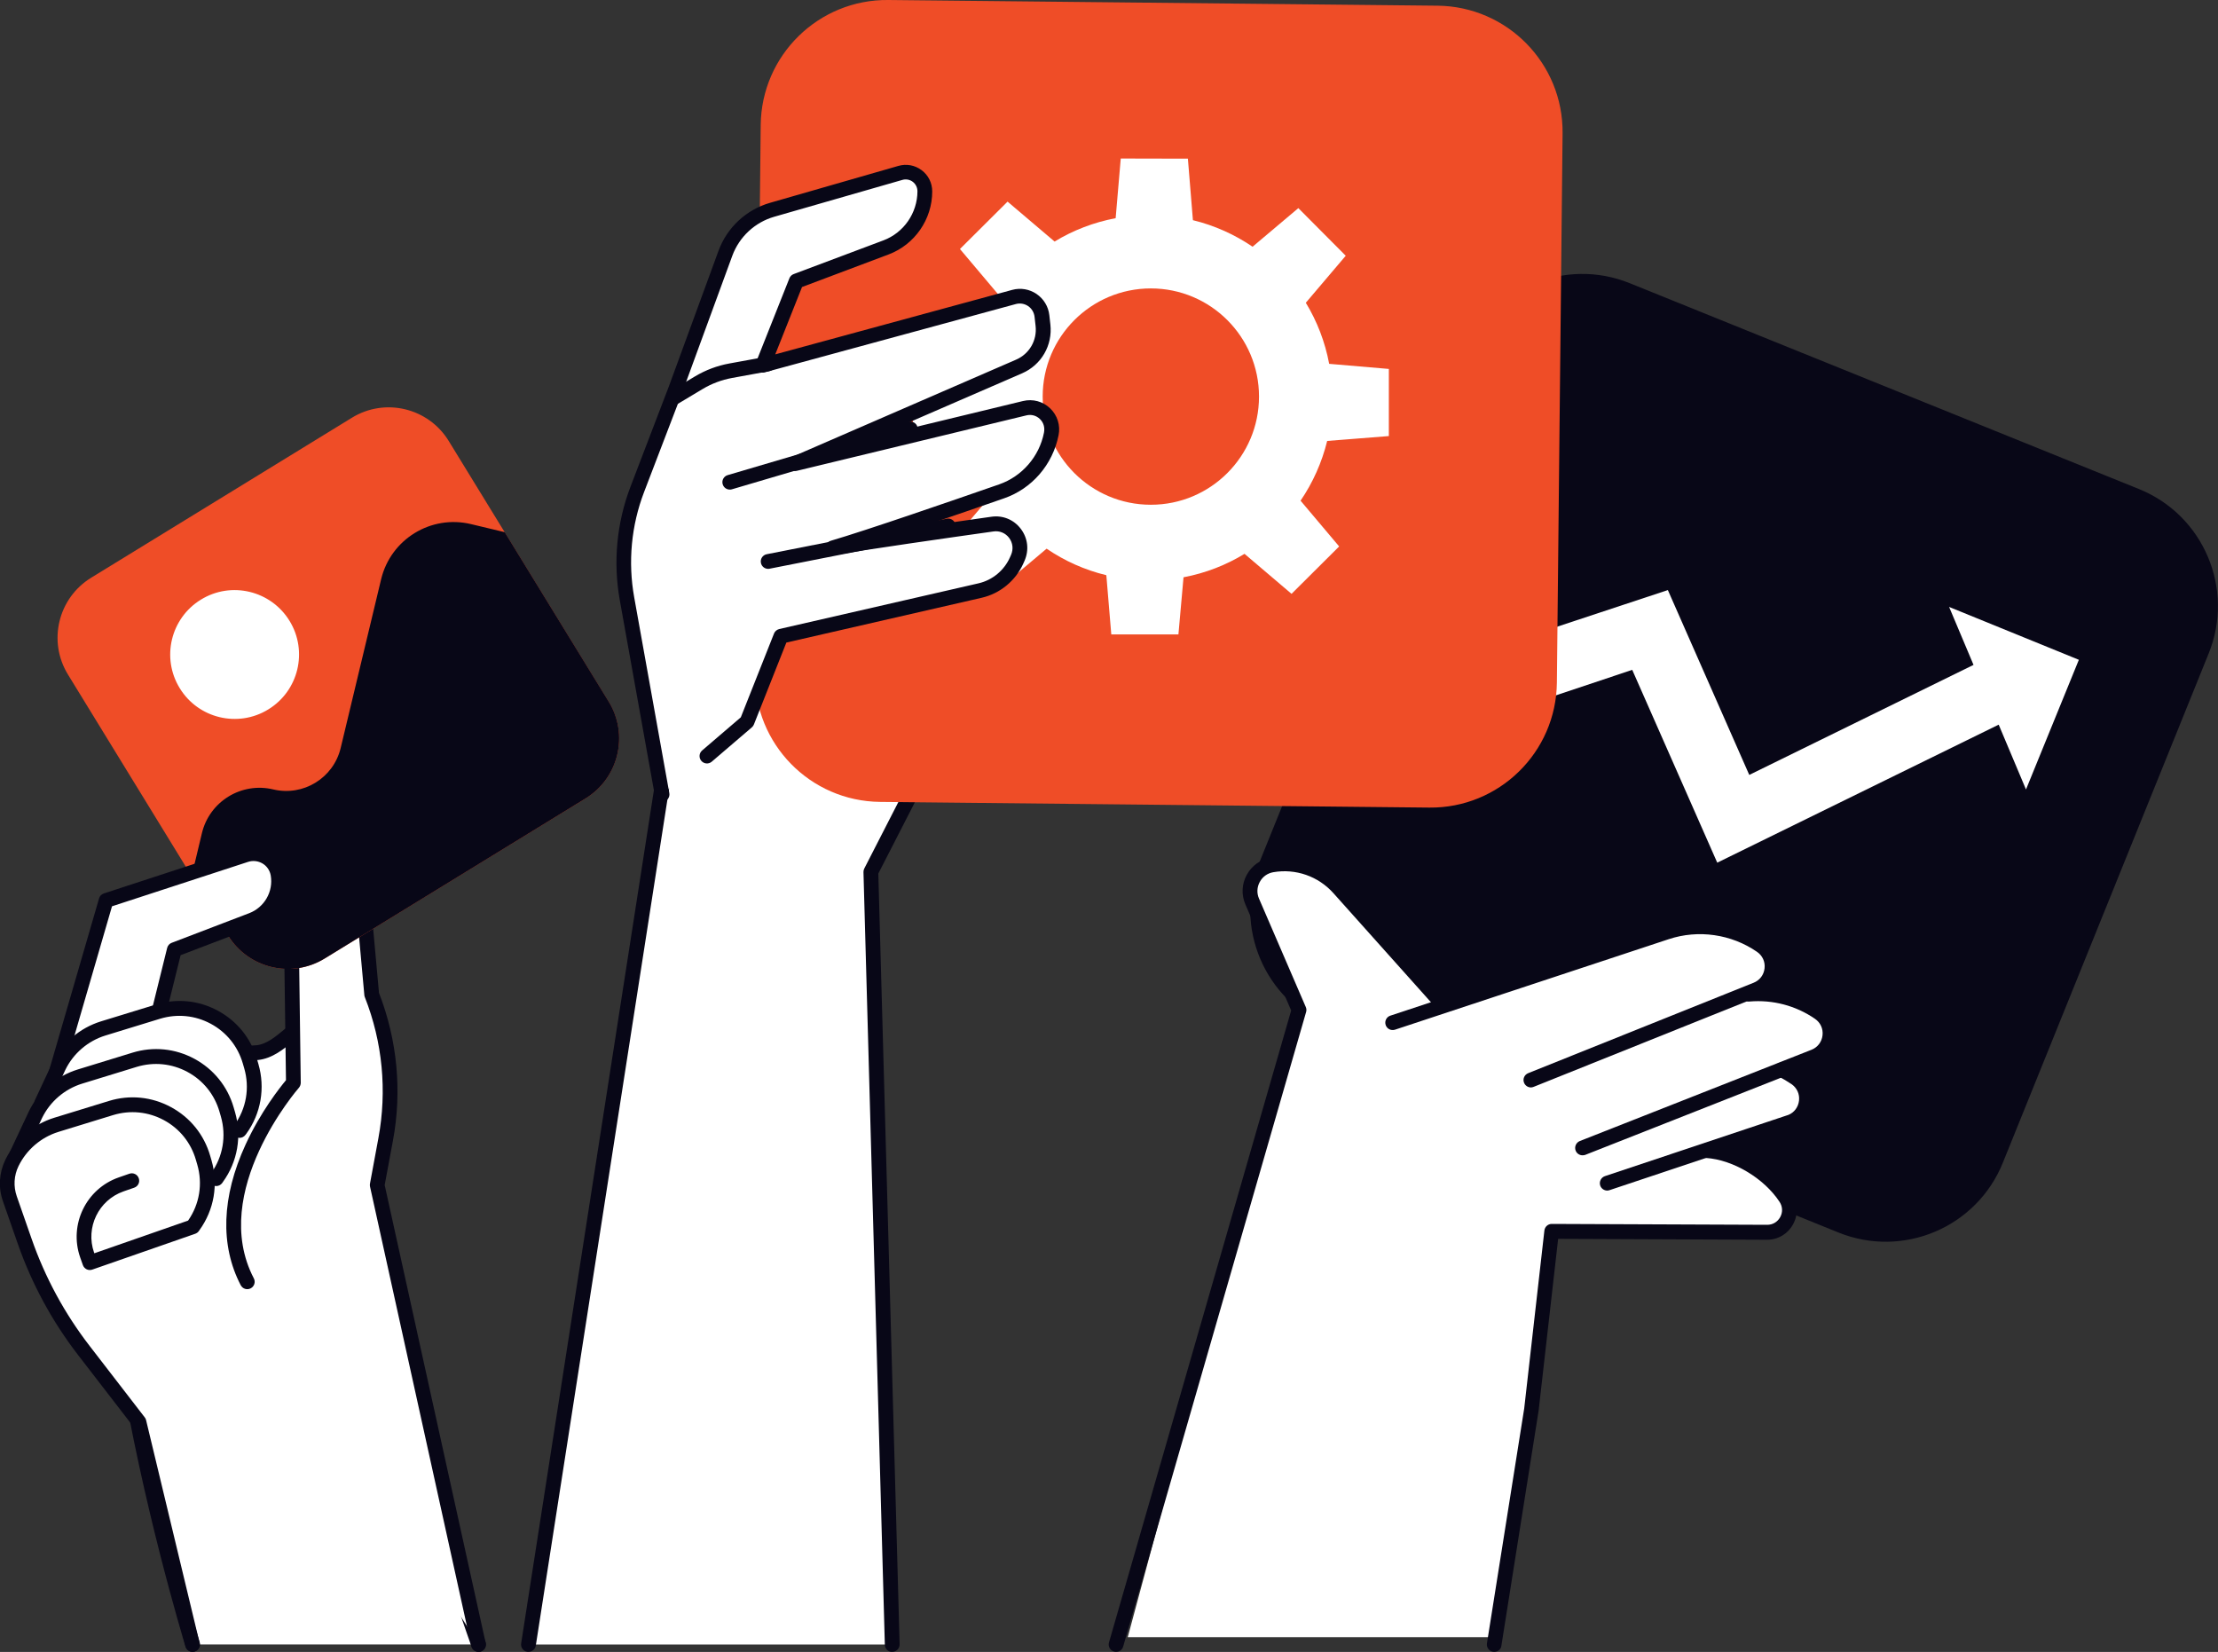
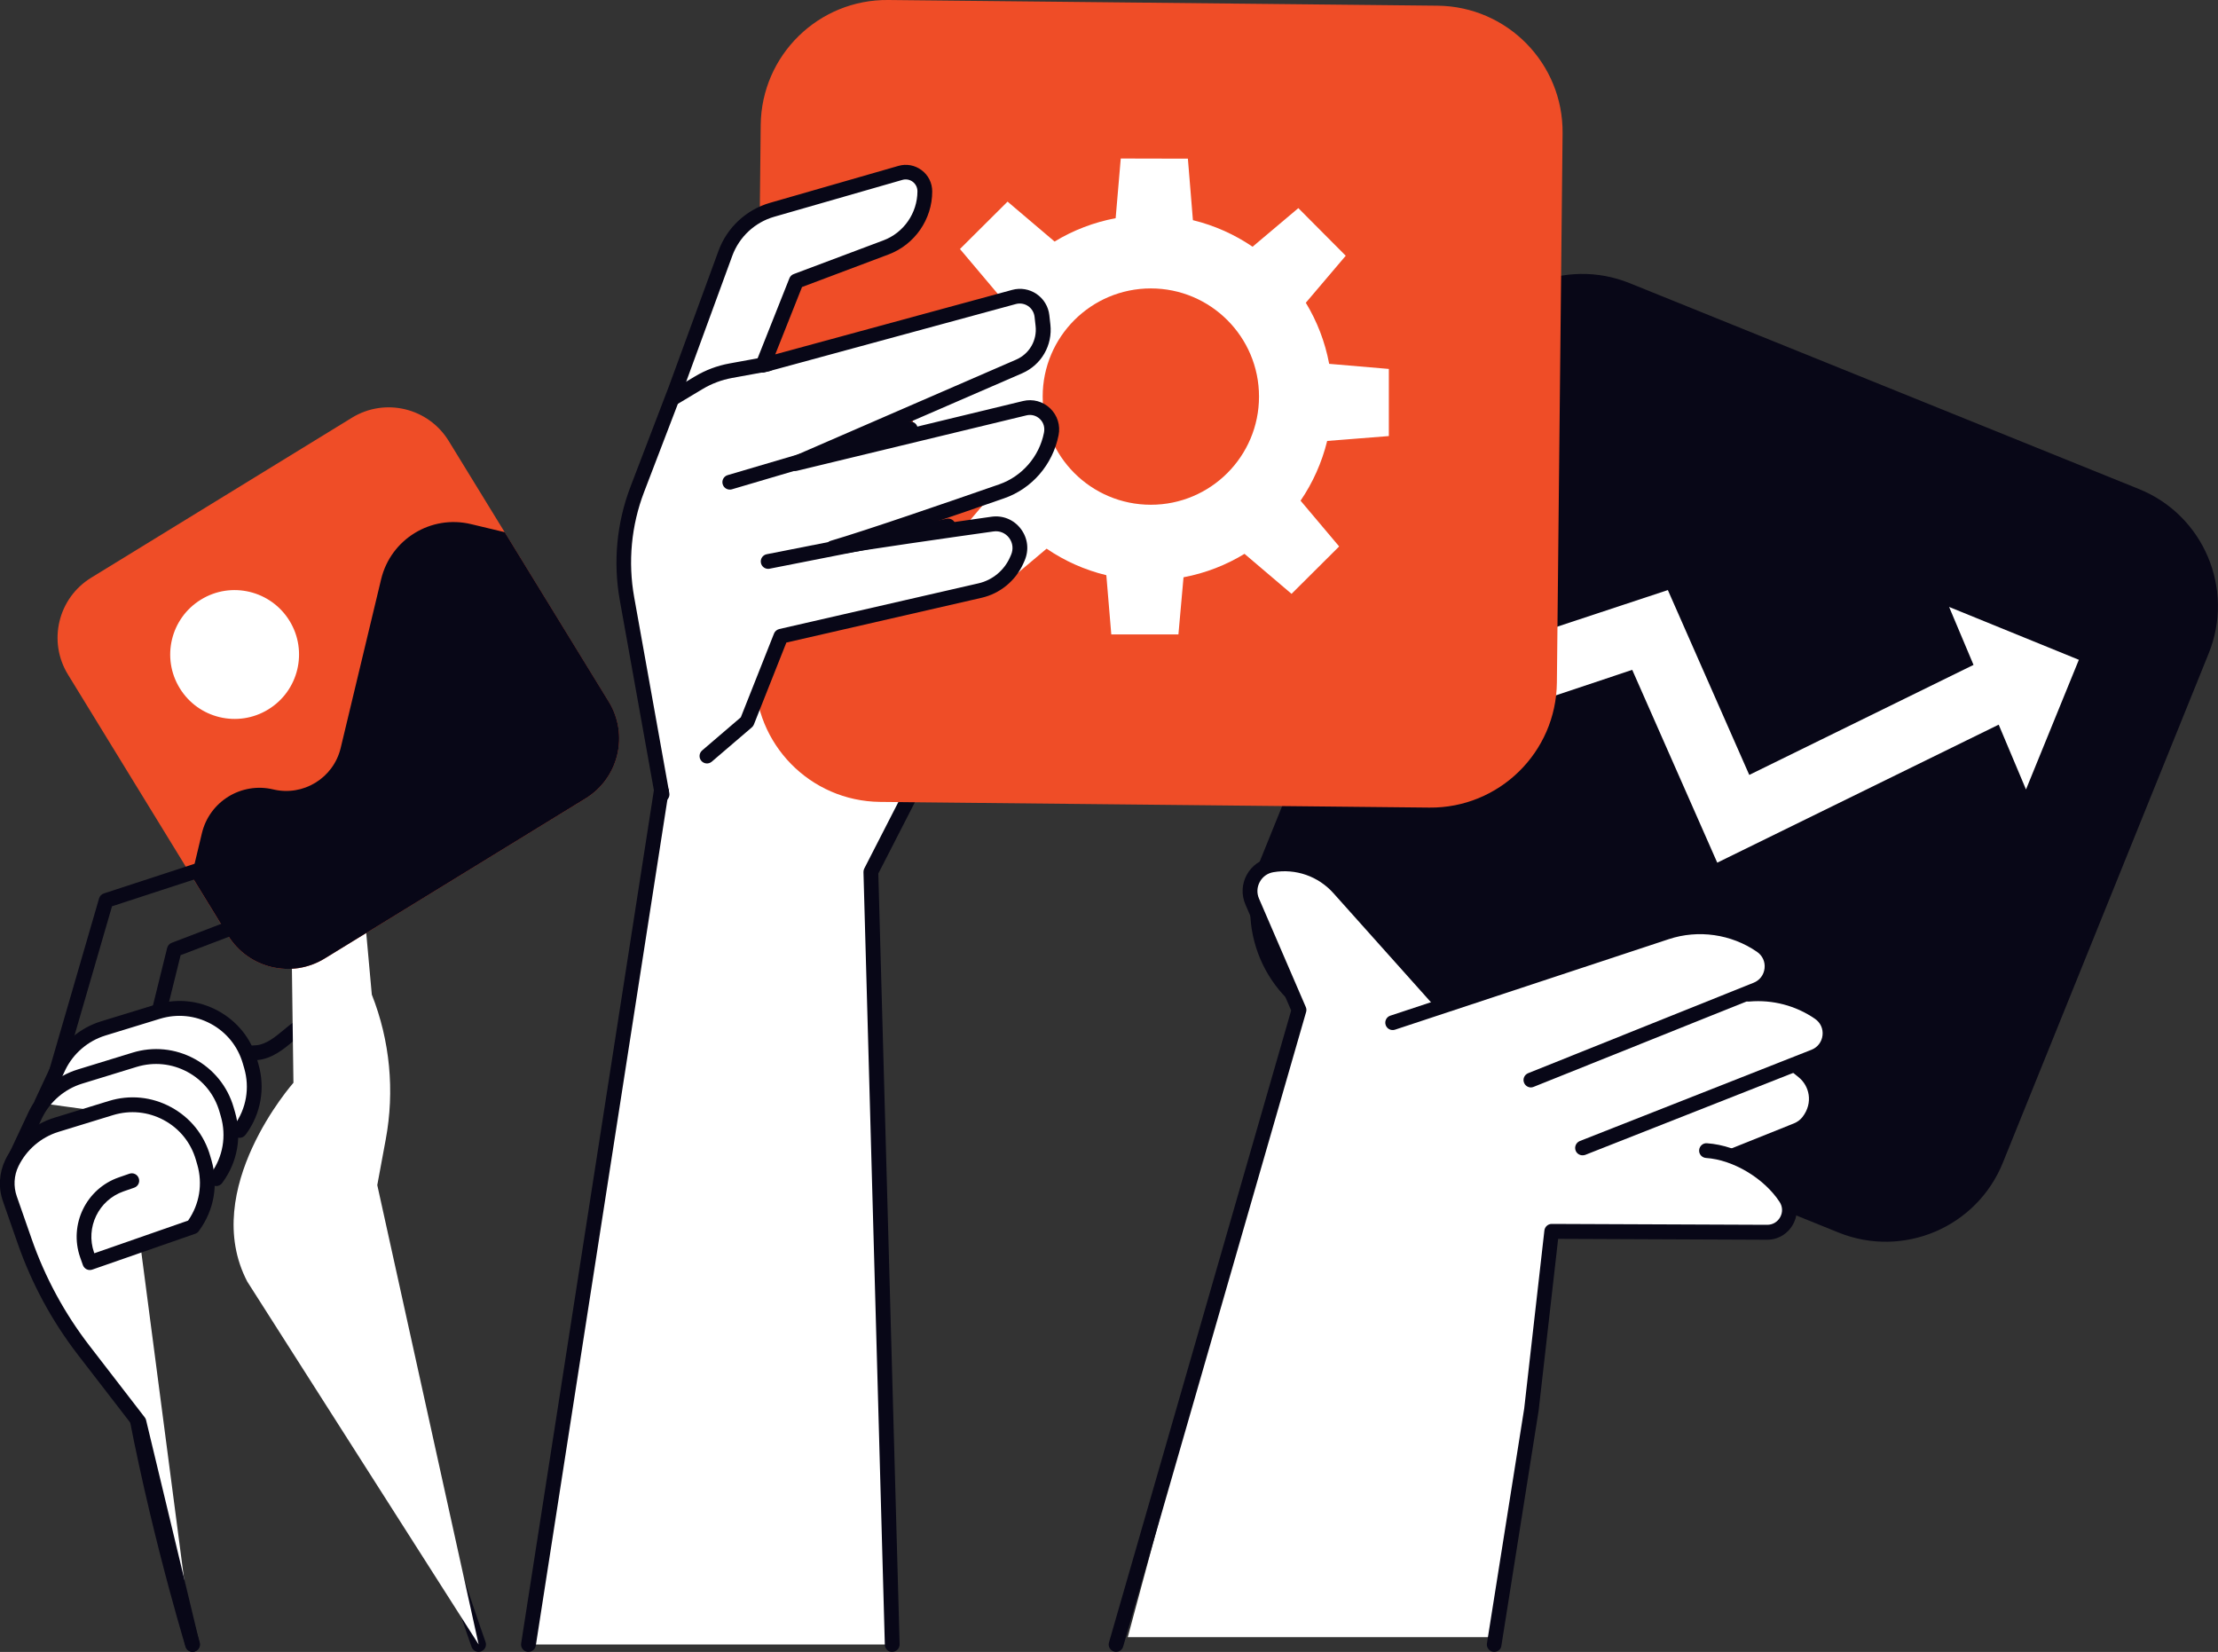
<svg xmlns="http://www.w3.org/2000/svg" version="1.1" x="0px" y="0px" viewBox="0 0 300 223.43" style="enable-background:new 0 0 300 223.43;" xml:space="preserve">
  <rect x="0" y="0" width="300" height="223.43" fill="#333333" stroke="none" />
  <style type="text/css">
	.st0{fill:#080717;}
	.st1{fill:#ef4d27;}
	.st2{fill:#FFFFFF;}
</style>
  <g id="Layer_2">
</g>
  <g id="_x3C_Layer_x3E_">
    <g>
      <g>
        <path class="st0" d="M179.78,138.86l68.88,27.84c8.75,3.54,18.71-0.69,22.24-9.44l27.84-68.88c3.54-8.75-0.69-18.71-9.44-22.24     L220.43,38.3c-8.75-3.54-18.71,0.69-22.24,9.44l-27.84,68.88C166.81,125.37,171.04,135.32,179.78,138.86z" />
      </g>
      <g>
        <polygon class="st2" points="192.07,100.19 179.49,95.06 225.59,79.81 236.6,104.81 270.66,88.1 274.52,95.96 232.27,116.68      220.77,90.6    " />
      </g>
      <polygon class="st2" points="274.03,106.78 281.18,89.24 263.63,82.09   " />
      <path class="st2" d="M152.54,221.42c2.8-10.47,22.51-83.63,22.73-84.42l0.09-0.34l-6.3-14.59c-0.77-1.79-0.15-3.78,1.55-4.96    c0.24-0.16,0.54-0.29,0.88-0.36c0.75-0.17,1.51-0.25,2.27-0.25c2.89,0,5.67,1.25,7.61,3.42l13.45,15.05    c0.02,0.04,0.04,0.07,0.07,0.11l0.43,0.59l29.96-9.9c1.5-0.5,3.06-0.75,4.65-0.75c3.2,0,6.36,1.04,8.9,2.92    c0.19,0.14,0.36,0.31,0.46,0.48c1.26,1.97,0.62,3.55,0.12,4.31l-0.84,1.29l1.52,0.24c2.22,0.35,4.35,1.19,6.16,2.43    c0.85,0.58,1.42,1.5,1.57,2.52c0.16,1.07-0.16,2.17-0.89,3.09c-0.28,0.35-0.67,0.63-1.14,0.82l-3.81,1.53l1.32,1.07    c1.38,1.12,2.02,3.39,0.49,5.37c-0.29,0.37-0.69,0.67-1.17,0.86l-9.63,3.86l2.4,0.91c2.8,1.06,5.17,3.01,6.68,5.49    c0.17,0.27,0.27,0.55,0.3,0.81c0.12,1.1-0.18,2.12-0.85,2.87c-0.63,0.71-1.54,1.11-2.49,1.11l-28.86-0.12l-7.83,54.55H152.54z" />
      <g>
        <path class="st0" d="M207.07,147.08c-0.4,0-0.77-0.24-0.93-0.63c-0.21-0.51,0.04-1.09,0.56-1.3l30.49-12.23     c0.83-0.33,1.38-1.06,1.48-1.95c0.1-0.89-0.28-1.72-1.02-2.23c-3.48-2.4-7.94-3.04-11.95-1.71l-37.02,12.24     c-0.52,0.17-1.09-0.11-1.26-0.64c-0.17-0.52,0.11-1.09,0.64-1.26l37.02-12.24c4.6-1.52,9.73-0.79,13.71,1.96     c1.35,0.93,2.05,2.46,1.87,4.1c-0.18,1.63-1.2,2.97-2.73,3.58L207.44,147C207.32,147.05,207.19,147.08,207.07,147.08z" />
      </g>
      <g>
        <path class="st0" d="M214.05,156.26c-0.4,0-0.78-0.24-0.93-0.63c-0.2-0.51,0.05-1.09,0.56-1.3l31.35-12.35     c0.82-0.33,1.38-1.06,1.48-1.95c0.1-0.89-0.28-1.72-1.02-2.23c-2.59-1.79-5.74-2.61-8.87-2.34c-0.56,0.06-1.04-0.36-1.08-0.91     c-0.05-0.55,0.36-1.04,0.91-1.08c3.59-0.31,7.21,0.64,10.18,2.69c1.35,0.93,2.05,2.46,1.87,4.1c-0.18,1.63-1.2,2.97-2.73,3.58     l-31.35,12.36C214.3,156.24,214.18,156.26,214.05,156.26z" />
      </g>
      <g>
-         <path class="st0" d="M217.39,161.03c-0.42,0-0.81-0.27-0.95-0.68c-0.17-0.52,0.11-1.09,0.63-1.27l24.83-8.29     c0.77-0.31,1.33-1.04,1.43-1.93c0.1-0.89-0.28-1.72-1.02-2.23c-0.56-0.38-1.15-0.73-1.76-1.03c-0.5-0.24-0.7-0.84-0.46-1.34     c0.24-0.5,0.84-0.7,1.34-0.46c0.7,0.34,1.38,0.74,2.02,1.18c1.35,0.93,2.05,2.46,1.87,4.1c-0.18,1.63-1.2,2.97-2.73,3.58     l-24.88,8.31C217.6,161.01,217.5,161.03,217.39,161.03z" />
-       </g>
+         </g>
      <g>
        <path class="st0" d="M202.11,223.42c-0.05,0-0.1,0-0.16-0.01c-0.55-0.09-0.92-0.6-0.83-1.14l5.04-31.77l2.73-24.07     c0.06-0.51,0.49-0.89,0.99-0.89c0,0,0,0,0,0l29.14,0.12c0,0,0.01,0,0.01,0c0.75,0,1.4-0.39,1.76-1.05     c0.36-0.66,0.32-1.43-0.09-2.05c-2.1-3.2-6.29-5.7-9.95-5.94c-0.55-0.04-0.97-0.51-0.93-1.06c0.04-0.55,0.52-0.98,1.06-0.93     c4.3,0.29,9.02,3.1,11.48,6.84c0.82,1.25,0.89,2.79,0.17,4.11c-0.71,1.31-2.03,2.1-3.52,2.1c-0.01,0-0.01,0-0.02,0l-28.24-0.12     l-2.64,23.23l-5.04,31.82C203.02,223.07,202.59,223.42,202.11,223.42z" />
      </g>
      <g>
        <path class="st0" d="M150.96,223.42c-0.09,0-0.19-0.01-0.28-0.04c-0.53-0.15-0.84-0.71-0.68-1.24l24.64-85.47l-6.19-14.34     c-0.56-1.3-0.5-2.76,0.18-4c0.67-1.24,1.86-2.09,3.25-2.33c3.73-0.64,7.45,0.66,9.97,3.48l13.52,15.12     c0.37,0.41,0.33,1.04-0.08,1.41c-0.41,0.37-1.04,0.33-1.41-0.08l-13.52-15.12c-2.06-2.3-5.1-3.36-8.14-2.84     c-0.79,0.14-1.45,0.61-1.83,1.32c-0.38,0.7-0.42,1.52-0.1,2.25l6.33,14.67c0.09,0.21,0.11,0.45,0.04,0.67l-24.74,85.81     C151.8,223.14,151.4,223.42,150.96,223.42z" />
      </g>
      <g>
-         <path class="st2" d="M26.05,222.42c0,0-21.43-70.4-4.57-81.77c0,0,7.6,2.29,13.32,1.72c4.35-0.43,7.06-7.96,8.29-0.29     c5.74,35.88,21.64,80.34,21.64,80.34H26.05z" />
        <path class="st0" d="M64.73,223.42c-0.41,0-0.8-0.25-0.94-0.66c-0.16-0.45-16-44.95-21.69-80.51c-0.37-2.28-0.79-2.6-0.81-2.61     c-0.23,0.03-1.07,0.72-1.62,1.18c-1.26,1.05-2.83,2.35-4.77,2.55c-5.08,0.51-11.45-1.12-13.23-1.62     c-6.22,4.73-7.34,19.88-3.24,43.87c3.2,18.74,8.53,36.34,8.58,36.51c0.16,0.53-0.14,1.09-0.67,1.25     c-0.53,0.16-1.09-0.14-1.25-0.67c-0.88-2.9-21.45-71.24-4.17-82.89c0.25-0.17,0.56-0.21,0.85-0.13     c0.07,0.02,7.48,2.22,12.94,1.68c1.33-0.13,2.59-1.17,3.69-2.09c1.22-1.02,2.37-1.98,3.62-1.51c1.06,0.4,1.65,1.6,2.06,4.15     c5.66,35.38,21.44,79.71,21.59,80.16c0.19,0.52-0.08,1.09-0.6,1.28C64.96,223.4,64.84,223.42,64.73,223.42z" />
      </g>
      <g>
        <path class="st2" d="M33.45,173.35c-6.52-12.48,6.24-26.9,6.24-26.9l-0.27-20.11c-0.06-4.07,2.88-7.58,6.9-8.24l0,0     c1.32-0.22,2.55,0.73,2.67,2.06l1.3,14.36l0,0c2.46,6.23,3.11,13.03,1.88,19.61l-1.14,6.16l13.71,62.13L33.45,173.35z" />
-         <path class="st0" d="M64.73,223.42c-0.46,0-0.87-0.32-0.98-0.78L50.05,160.5c-0.03-0.13-0.03-0.27-0.01-0.4l1.14-6.16     c1.19-6.41,0.56-13-1.83-19.06c-0.04-0.09-0.06-0.18-0.07-0.28l-1.3-14.35c-0.03-0.36-0.21-0.69-0.5-0.91     c-0.29-0.22-0.65-0.32-1.01-0.25c-3.56,0.59-6.11,3.63-6.06,7.24l0.27,20.11c0,0.25-0.09,0.49-0.25,0.68     c-0.12,0.14-12.22,14.06-6.1,25.78c0.26,0.49,0.07,1.09-0.42,1.35c-0.49,0.26-1.09,0.07-1.35-0.42     c-2.81-5.39-2.59-11.96,0.65-19.01c2.04-4.45,4.65-7.73,5.47-8.72l-0.27-19.74c-0.06-4.6,3.19-8.49,7.73-9.24     c0.9-0.15,1.83,0.09,2.56,0.65c0.72,0.56,1.18,1.4,1.27,2.31l1.29,14.21c2.48,6.38,3.14,13.3,1.88,20.03l-1.11,5.96l13.66,61.94     c0.12,0.54-0.22,1.07-0.76,1.19C64.87,223.42,64.8,223.42,64.73,223.42z" />
      </g>
      <g>
        <path class="st1" d="M79.19,108l-35.28,21.64c-4.48,2.75-10.34,1.34-13.09-3.14L9.19,91.23c-2.75-4.48-1.34-10.34,3.14-13.09     L47.6,56.5c4.48-2.75,10.34-1.34,13.09,3.14l21.64,35.28C85.08,99.39,83.67,105.25,79.19,108z" />
        <path class="st2" d="M39.16,83.97c2.52,4.1,1.23,9.47-2.87,11.98c-4.1,2.52-9.47,1.23-11.98-2.87c-2.52-4.1-1.23-9.47,2.87-11.98     C31.27,78.58,36.64,79.87,39.16,83.97z" />
        <path class="st0" d="M30.83,126.51l-4.91-8.01l1.39-5.81c1.03-4.3,5.35-6.94,9.64-5.92l0,0c4.07,0.97,8.15-1.53,9.13-5.6     l5.47-22.82c1.3-5.42,6.74-8.76,12.16-7.46l4.56,1.09l14.07,22.93c2.75,4.48,1.34,10.34-3.14,13.09l-35.28,21.64     C39.44,132.39,33.58,130.99,30.83,126.51z" />
      </g>
      <g>
-         <path class="st2" d="M7.18,146.51l7.18-24.72l18.91-6.18c1.95-0.64,4,0.6,4.35,2.62l0,0c0.45,2.65-1.03,5.25-3.53,6.2     l-10.49,4.01l-3.07,12.42L7.18,146.51z" />
        <path class="st0" d="M7.18,147.51c-0.09,0-0.19-0.01-0.28-0.04c-0.53-0.15-0.84-0.71-0.68-1.24l7.18-24.72     c0.09-0.32,0.34-0.57,0.65-0.67l18.91-6.18c1.2-0.39,2.52-0.24,3.6,0.41c1.08,0.65,1.83,1.74,2.04,2.99     c0.53,3.11-1.22,6.18-4.16,7.31l-10.01,3.82l-2.95,11.92c-0.13,0.54-0.68,0.86-1.21,0.73c-0.54-0.13-0.86-0.67-0.73-1.21     l3.07-12.42c0.08-0.32,0.31-0.58,0.61-0.69l10.49-4.01c2.06-0.79,3.28-2.93,2.91-5.1c-0.12-0.68-0.52-1.27-1.11-1.62     c-0.59-0.35-1.3-0.43-1.95-0.22l-18.41,6.01l-7.03,24.21C8.01,147.22,7.61,147.51,7.18,147.51z" />
      </g>
      <g>
        <path class="st2" d="M32.4,152.9l0.1-0.13c1.79-2.48,2.33-5.64,1.48-8.57l-0.19-0.65c-1.55-5.32-7.15-8.34-12.44-6.71l-7.39,2.27     c-2.64,0.81-4.82,2.68-6.02,5.17l-2.31,4.94L32.4,152.9z" />
        <path class="st0" d="M32.4,153.9c-0.2,0-0.41-0.06-0.58-0.19c-0.45-0.32-0.55-0.95-0.22-1.4l0.1-0.13     c1.62-2.24,2.1-5.05,1.33-7.7l-0.19-0.65c-0.67-2.31-2.21-4.22-4.33-5.36c-2.12-1.14-4.55-1.38-6.86-0.68l-7.4,2.27     c-2.36,0.73-4.33,2.42-5.41,4.64l-2.3,4.93c-0.23,0.5-0.83,0.72-1.33,0.48c-0.5-0.23-0.72-0.83-0.48-1.33l2.31-4.94     c1.32-2.74,3.74-4.81,6.63-5.7l7.4-2.27c2.82-0.87,5.8-0.57,8.39,0.83c2.6,1.4,4.48,3.73,5.3,6.56l0.19,0.65     c0.94,3.25,0.35,6.69-1.63,9.43l-0.1,0.13C33.01,153.76,32.71,153.9,32.4,153.9z" />
      </g>
      <g>
-         <path class="st2" d="M29.25,159.42l0.1-0.13c1.79-2.48,2.33-5.64,1.48-8.57l-0.19-0.65c-1.55-5.32-7.15-8.34-12.44-6.71     l-7.39,2.27c-2.64,0.81-4.82,2.68-6.02,5.17l-2.49,5.33L29.25,159.42z" />
+         <path class="st2" d="M29.25,159.42l0.1-0.13c1.79-2.48,2.33-5.64,1.48-8.57l-0.19-0.65c-1.55-5.32-7.15-8.34-12.44-6.71     c-2.64,0.81-4.82,2.68-6.02,5.17l-2.49,5.33L29.25,159.42z" />
        <path class="st0" d="M29.25,160.42c-0.2,0-0.41-0.06-0.58-0.19c-0.45-0.32-0.55-0.95-0.23-1.4l0.1-0.13     c1.62-2.24,2.1-5.05,1.33-7.71l-0.19-0.65c-0.67-2.31-2.21-4.22-4.33-5.36c-2.12-1.14-4.55-1.38-6.86-0.68l-7.39,2.27     c-2.36,0.73-4.33,2.42-5.41,4.64l-2.49,5.32c-0.23,0.5-0.83,0.71-1.33,0.48c-0.5-0.23-0.72-0.83-0.48-1.33l2.5-5.33     c1.32-2.74,3.73-4.81,6.63-5.7l7.39-2.27c2.82-0.87,5.8-0.57,8.39,0.83c2.59,1.4,4.48,3.73,5.3,6.56l0.19,0.65     c0.94,3.25,0.35,6.69-1.63,9.43L30.06,160C29.86,160.27,29.56,160.42,29.25,160.42z" />
      </g>
      <g>
        <path class="st2" d="M17.85,159.7l-1.44,0.5c-3.91,1.36-5.97,5.63-4.61,9.54l0.37,1.05l13.92-4.85l0.1-0.13     c1.79-2.48,2.33-5.64,1.48-8.57l-0.19-0.65c-1.55-5.32-7.15-8.34-12.44-6.71l-7.39,2.27c-2.64,0.81-4.82,2.68-6.01,5.17l0,0     c-0.73,1.51-0.83,3.26-0.28,4.85l2,5.73c1.86,5.33,4.56,10.32,8,14.78l7.46,9.67l7.24,30.09L17.85,159.7z" />
        <path class="st0" d="M26.05,223.42c-0.45,0-0.86-0.31-0.97-0.77l-7.19-29.88l-7.33-9.5c-3.52-4.56-6.26-9.63-8.16-15.06l-2-5.73     c-0.65-1.85-0.53-3.84,0.32-5.61c1.32-2.72,3.73-4.8,6.62-5.69l7.39-2.27c2.82-0.87,5.8-0.57,8.39,0.83     c2.6,1.4,4.48,3.73,5.3,6.56l0.19,0.65c0.94,3.25,0.35,6.69-1.63,9.43l-0.09,0.13c-0.12,0.17-0.29,0.29-0.48,0.36l-13.93,4.85     c-0.25,0.09-0.53,0.07-0.76-0.04c-0.24-0.12-0.42-0.32-0.51-0.57l-0.37-1.05c-1.54-4.42,0.8-9.27,5.22-10.81l1.44-0.5     c0.52-0.18,1.09,0.09,1.27,0.62c0.18,0.52-0.09,1.09-0.62,1.27l-1.44,0.5c-3.38,1.18-5.17,4.89-3.99,8.27l0.04,0.1l12.68-4.42     c1.55-2.22,2-4.98,1.24-7.58l-0.19-0.65c-0.67-2.31-2.21-4.22-4.33-5.36c-2.12-1.14-4.55-1.38-6.86-0.68l-7.39,2.27     c-2.36,0.73-4.33,2.42-5.41,4.64c-0.62,1.28-0.7,2.73-0.23,4.08l2,5.73c1.82,5.23,4.46,10.11,7.85,14.5l7.46,9.67     c0.09,0.11,0.15,0.24,0.18,0.38l7.23,30.09c0.13,0.54-0.2,1.08-0.74,1.21C26.21,223.41,26.13,223.42,26.05,223.42z" />
      </g>
      <g>
        <polygon class="st2" points="120.68,222.42 117.79,117.93 127.83,98.35 92.78,85.52 71.48,222.42    " />
        <path class="st0" d="M71.48,223.42c-0.05,0-0.1,0-0.16-0.01c-0.55-0.08-0.92-0.6-0.83-1.14l21.3-136.9     c0.05-0.3,0.22-0.56,0.48-0.71c0.26-0.15,0.57-0.18,0.85-0.08l35.05,12.83c0.27,0.1,0.48,0.31,0.59,0.57     c0.1,0.27,0.09,0.57-0.04,0.82l-9.92,19.35l2.88,104.24c0.02,0.55-0.42,1.01-0.97,1.03c-0.58,0.05-1.01-0.42-1.03-0.97     l-2.89-104.5c0-0.17,0.03-0.33,0.11-0.48l9.52-18.57L93.58,86.88l-21.11,135.7C72.39,223.07,71.96,223.42,71.48,223.42z" />
      </g>
      <g>
        <path class="st1" d="M119.03,108.46l74.29,0.77c9.43,0.1,17.16-7.47,17.26-16.91l0.77-74.29c0.1-9.43-7.47-17.16-16.91-17.26     L120.15,0c-9.43-0.1-17.16,7.47-17.26,16.91l-0.77,74.29C102.02,100.63,109.59,108.36,119.03,108.46z" />
      </g>
      <path class="st2" d="M187.85,58.98V49.9l-8.07-0.69c-0.56-2.98-1.64-5.76-3.16-8.26l5.4-6.36l-6.41-6.44l-6.19,5.22    c-2.42-1.65-5.15-2.88-8.07-3.59l-0.68-8.32l-9.08-0.02l-0.69,8.07c-2.97,0.56-5.76,1.64-8.26,3.16l-6.36-5.4l-6.44,6.41    l5.22,6.19c-1.65,2.42-2.88,5.14-3.59,8.07l-8,0.68v9.08l7.73,0.69c0.56,2.97,1.64,5.76,3.17,8.25l-5.41,6.36l6.41,6.43l6.19-5.22    c2.42,1.65,5.14,2.88,8.08,3.59l0.67,8.01h9.08l0.69-7.73c2.97-0.56,5.76-1.65,8.25-3.17l6.36,5.41l6.44-6.41l-5.22-6.19    c1.65-2.42,2.88-5.15,3.6-8.08L187.85,58.98z M155.66,68.27c-8.08,0-14.63-6.55-14.63-14.63c0-8.08,6.55-14.63,14.63-14.63    c8.08,0,14.63,6.55,14.63,14.63C170.29,61.72,163.74,68.27,155.66,68.27z" />
      <g>
        <path class="st2" d="M95.64,102.27l5.42-4.64l4.58-11.57l26.94-6.18c2.2-0.51,4.04-2.02,4.95-4.08l0.15-0.34     c1.04-2.35-0.88-4.93-3.42-4.57c-6.61,0.93-17.09,2.43-21.58,3.21c4.7-1.38,15.98-5.26,22.82-7.64c3.45-1.2,5.99-4.14,6.7-7.72     l0.01-0.07c0.42-2.12-1.5-3.96-3.6-3.45l-31.05,7.5l30.29-13.15c2.19-0.95,3.5-3.22,3.23-5.58l-0.14-1.25     c-0.21-1.83-2-3.05-3.78-2.56l-33.97,9.24l4.52-11.38l12.14-4.56c3.15-1.19,5.24-4.2,5.24-7.57l0-0.01     c0-1.72-1.65-2.97-3.31-2.49l-17.35,4.99c-2.92,0.84-5.27,3.03-6.32,5.89L91.4,52.62L86.2,66.2c-1.8,4.71-2.28,9.82-1.39,14.79     l4.75,26.48L95.64,102.27z" />
        <path class="st0" d="M89.56,108.47c-0.48,0-0.9-0.34-0.98-0.82l-4.75-26.48c-0.92-5.14-0.42-10.44,1.44-15.32l5.2-13.59     l6.71-18.33c1.15-3.15,3.76-5.58,6.98-6.5l17.35-4.99c1.1-0.32,2.24-0.1,3.15,0.58c0.91,0.68,1.43,1.73,1.43,2.87     c0,3.78-2.37,7.19-5.89,8.52l-11.72,4.41l-3.62,9.11l32.04-8.72c1.13-0.31,2.33-0.11,3.3,0.55c0.97,0.66,1.6,1.7,1.73,2.87     l0.14,1.25c0.32,2.82-1.22,5.48-3.82,6.61l-19.68,8.54l19.8-4.79c1.32-0.32,2.69,0.05,3.67,0.99c0.98,0.94,1.41,2.3,1.14,3.63     c-0.79,3.99-3.61,7.24-7.37,8.54c-3.02,1.05-7.14,2.48-11.17,3.84c3.2-0.46,6.52-0.94,9.46-1.35c1.55-0.22,3.04,0.4,3.98,1.65     c0.95,1.26,1.13,2.87,0.49,4.32l-0.15,0.34c-1.04,2.34-3.15,4.08-5.64,4.65l-26.42,6.06l-4.39,11.08     c-0.06,0.15-0.16,0.29-0.28,0.39l-5.42,4.64c-0.42,0.36-1.05,0.31-1.41-0.11c-0.36-0.42-0.31-1.05,0.11-1.41l5.23-4.48     l4.49-11.33c0.12-0.31,0.39-0.53,0.71-0.61l26.94-6.18c1.89-0.43,3.48-1.75,4.26-3.51l0.15-0.34c0.34-0.77,0.24-1.63-0.26-2.3     c-0.5-0.66-1.29-0.99-2.11-0.87c-6.09,0.86-17,2.41-21.55,3.21c-0.52,0.09-1.03-0.24-1.15-0.76c-0.12-0.52,0.18-1.04,0.69-1.19     c4.75-1.39,16.31-5.38,22.78-7.63c3.09-1.08,5.41-3.75,6.05-6.97c0.15-0.74-0.06-1.4-0.55-1.87c-0.49-0.47-1.16-0.65-1.82-0.49     l-31.05,7.5c-0.51,0.12-1.02-0.16-1.18-0.65c-0.17-0.49,0.07-1.03,0.55-1.24l30.29-13.15c1.79-0.78,2.85-2.61,2.63-4.55     l-0.14-1.25c-0.07-0.58-0.38-1.11-0.87-1.44c-0.48-0.33-1.09-0.43-1.65-0.28l-33.97,9.24c-0.37,0.1-0.76-0.02-1.01-0.3     c-0.25-0.28-0.32-0.68-0.18-1.04l4.52-11.38c0.1-0.26,0.31-0.47,0.58-0.57l12.14-4.56c2.75-1.03,4.59-3.7,4.6-6.63     c0-0.52-0.23-0.98-0.63-1.29c-0.4-0.3-0.91-0.4-1.4-0.26l-17.35,4.99c-2.61,0.75-4.72,2.72-5.66,5.27l-6.72,18.35l-5.21,13.6     c-1.74,4.54-2.2,9.47-1.34,14.25l4.75,26.48c0.1,0.54-0.26,1.06-0.81,1.16C89.68,108.46,89.62,108.47,89.56,108.47z" />
      </g>
      <g>
        <path class="st0" d="M98.71,66.22c-0.43,0-0.83-0.28-0.96-0.72c-0.16-0.53,0.15-1.09,0.68-1.24l24.42-7.2     c0.53-0.16,1.09,0.15,1.24,0.68c0.16,0.53-0.15,1.09-0.68,1.24L99,66.18C98.9,66.21,98.81,66.22,98.71,66.22z" />
      </g>
      <g>
        <path class="st0" d="M103.9,76.94c-0.47,0-0.89-0.33-0.98-0.81c-0.11-0.54,0.25-1.07,0.79-1.17l24.35-4.8     c0.54-0.11,1.07,0.25,1.17,0.79c0.11,0.54-0.25,1.07-0.79,1.17l-24.35,4.8C104.03,76.94,103.96,76.94,103.9,76.94z" />
      </g>
      <g>
        <path class="st0" d="M91.23,54.74c-0.34,0-0.67-0.17-0.86-0.49c-0.28-0.47-0.13-1.09,0.34-1.37l3.29-1.97     c1.44-0.86,3.01-1.45,4.66-1.75l5.04-0.92c0.54-0.09,1.06,0.26,1.16,0.8c0.1,0.54-0.26,1.06-0.8,1.16l-5.04,0.92     c-1.41,0.26-2.76,0.76-3.99,1.5l-3.29,1.97C91.58,54.69,91.4,54.74,91.23,54.74z" />
      </g>
    </g>
  </g>
</svg>